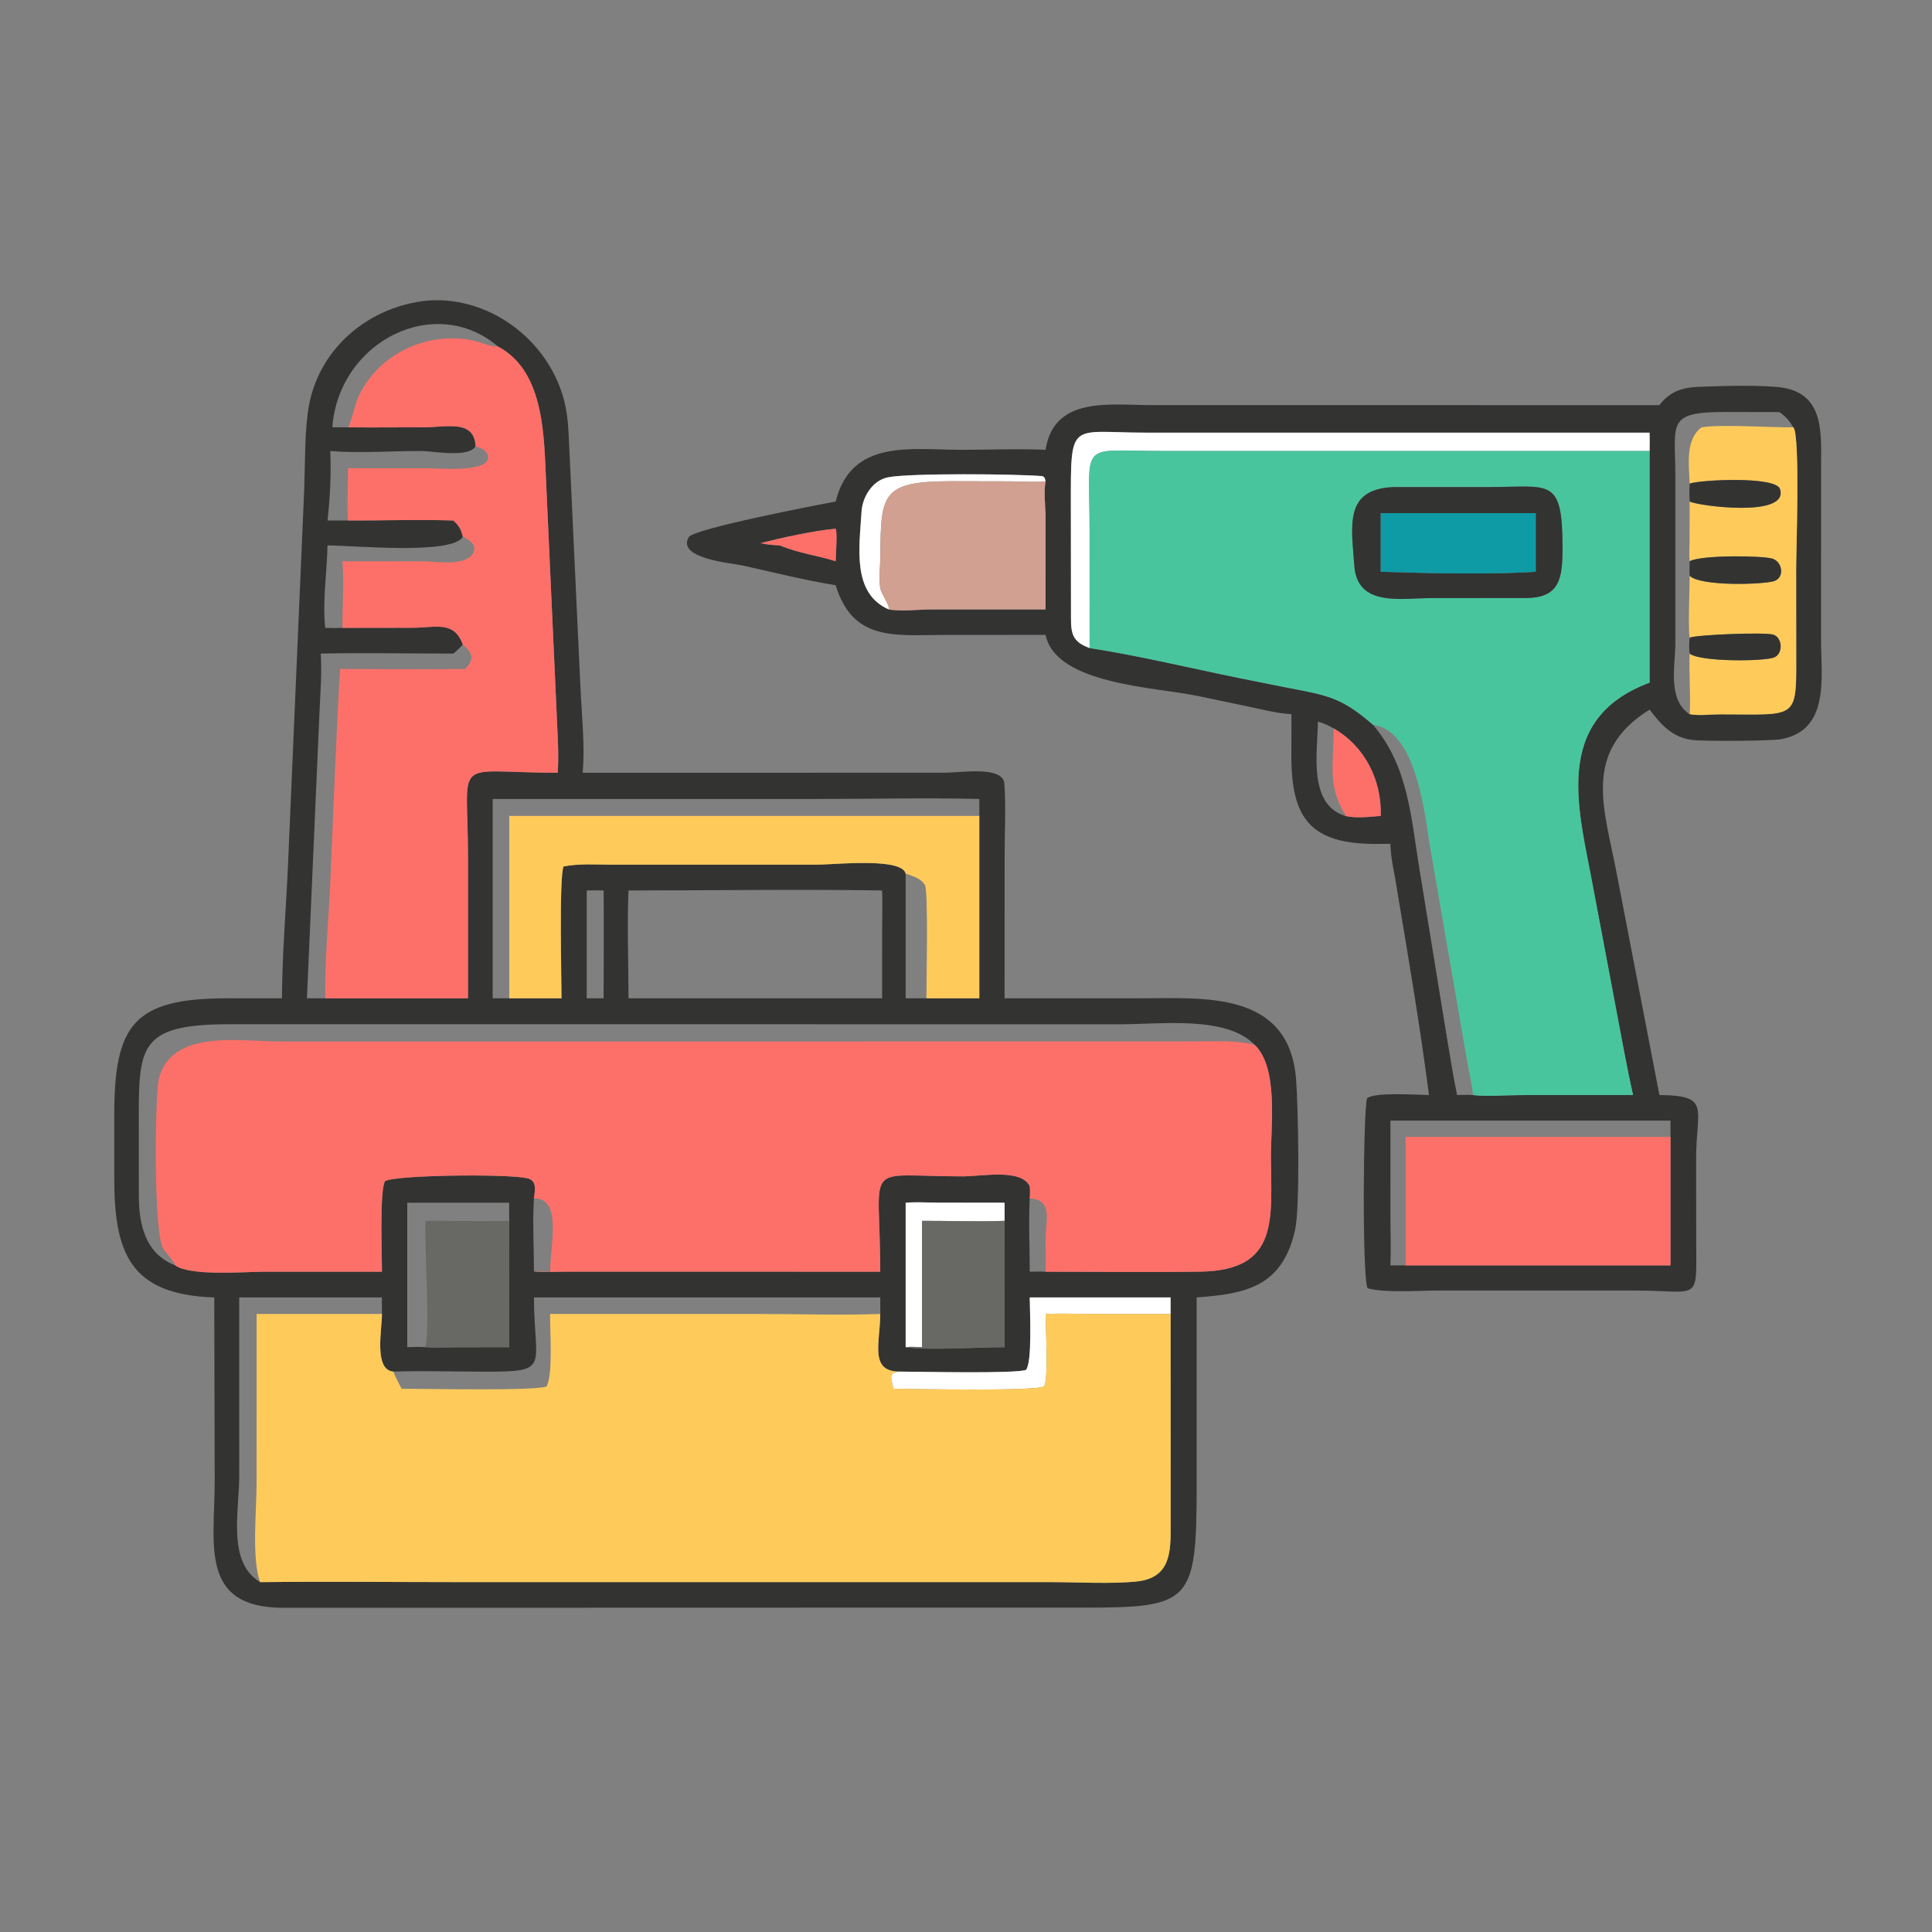
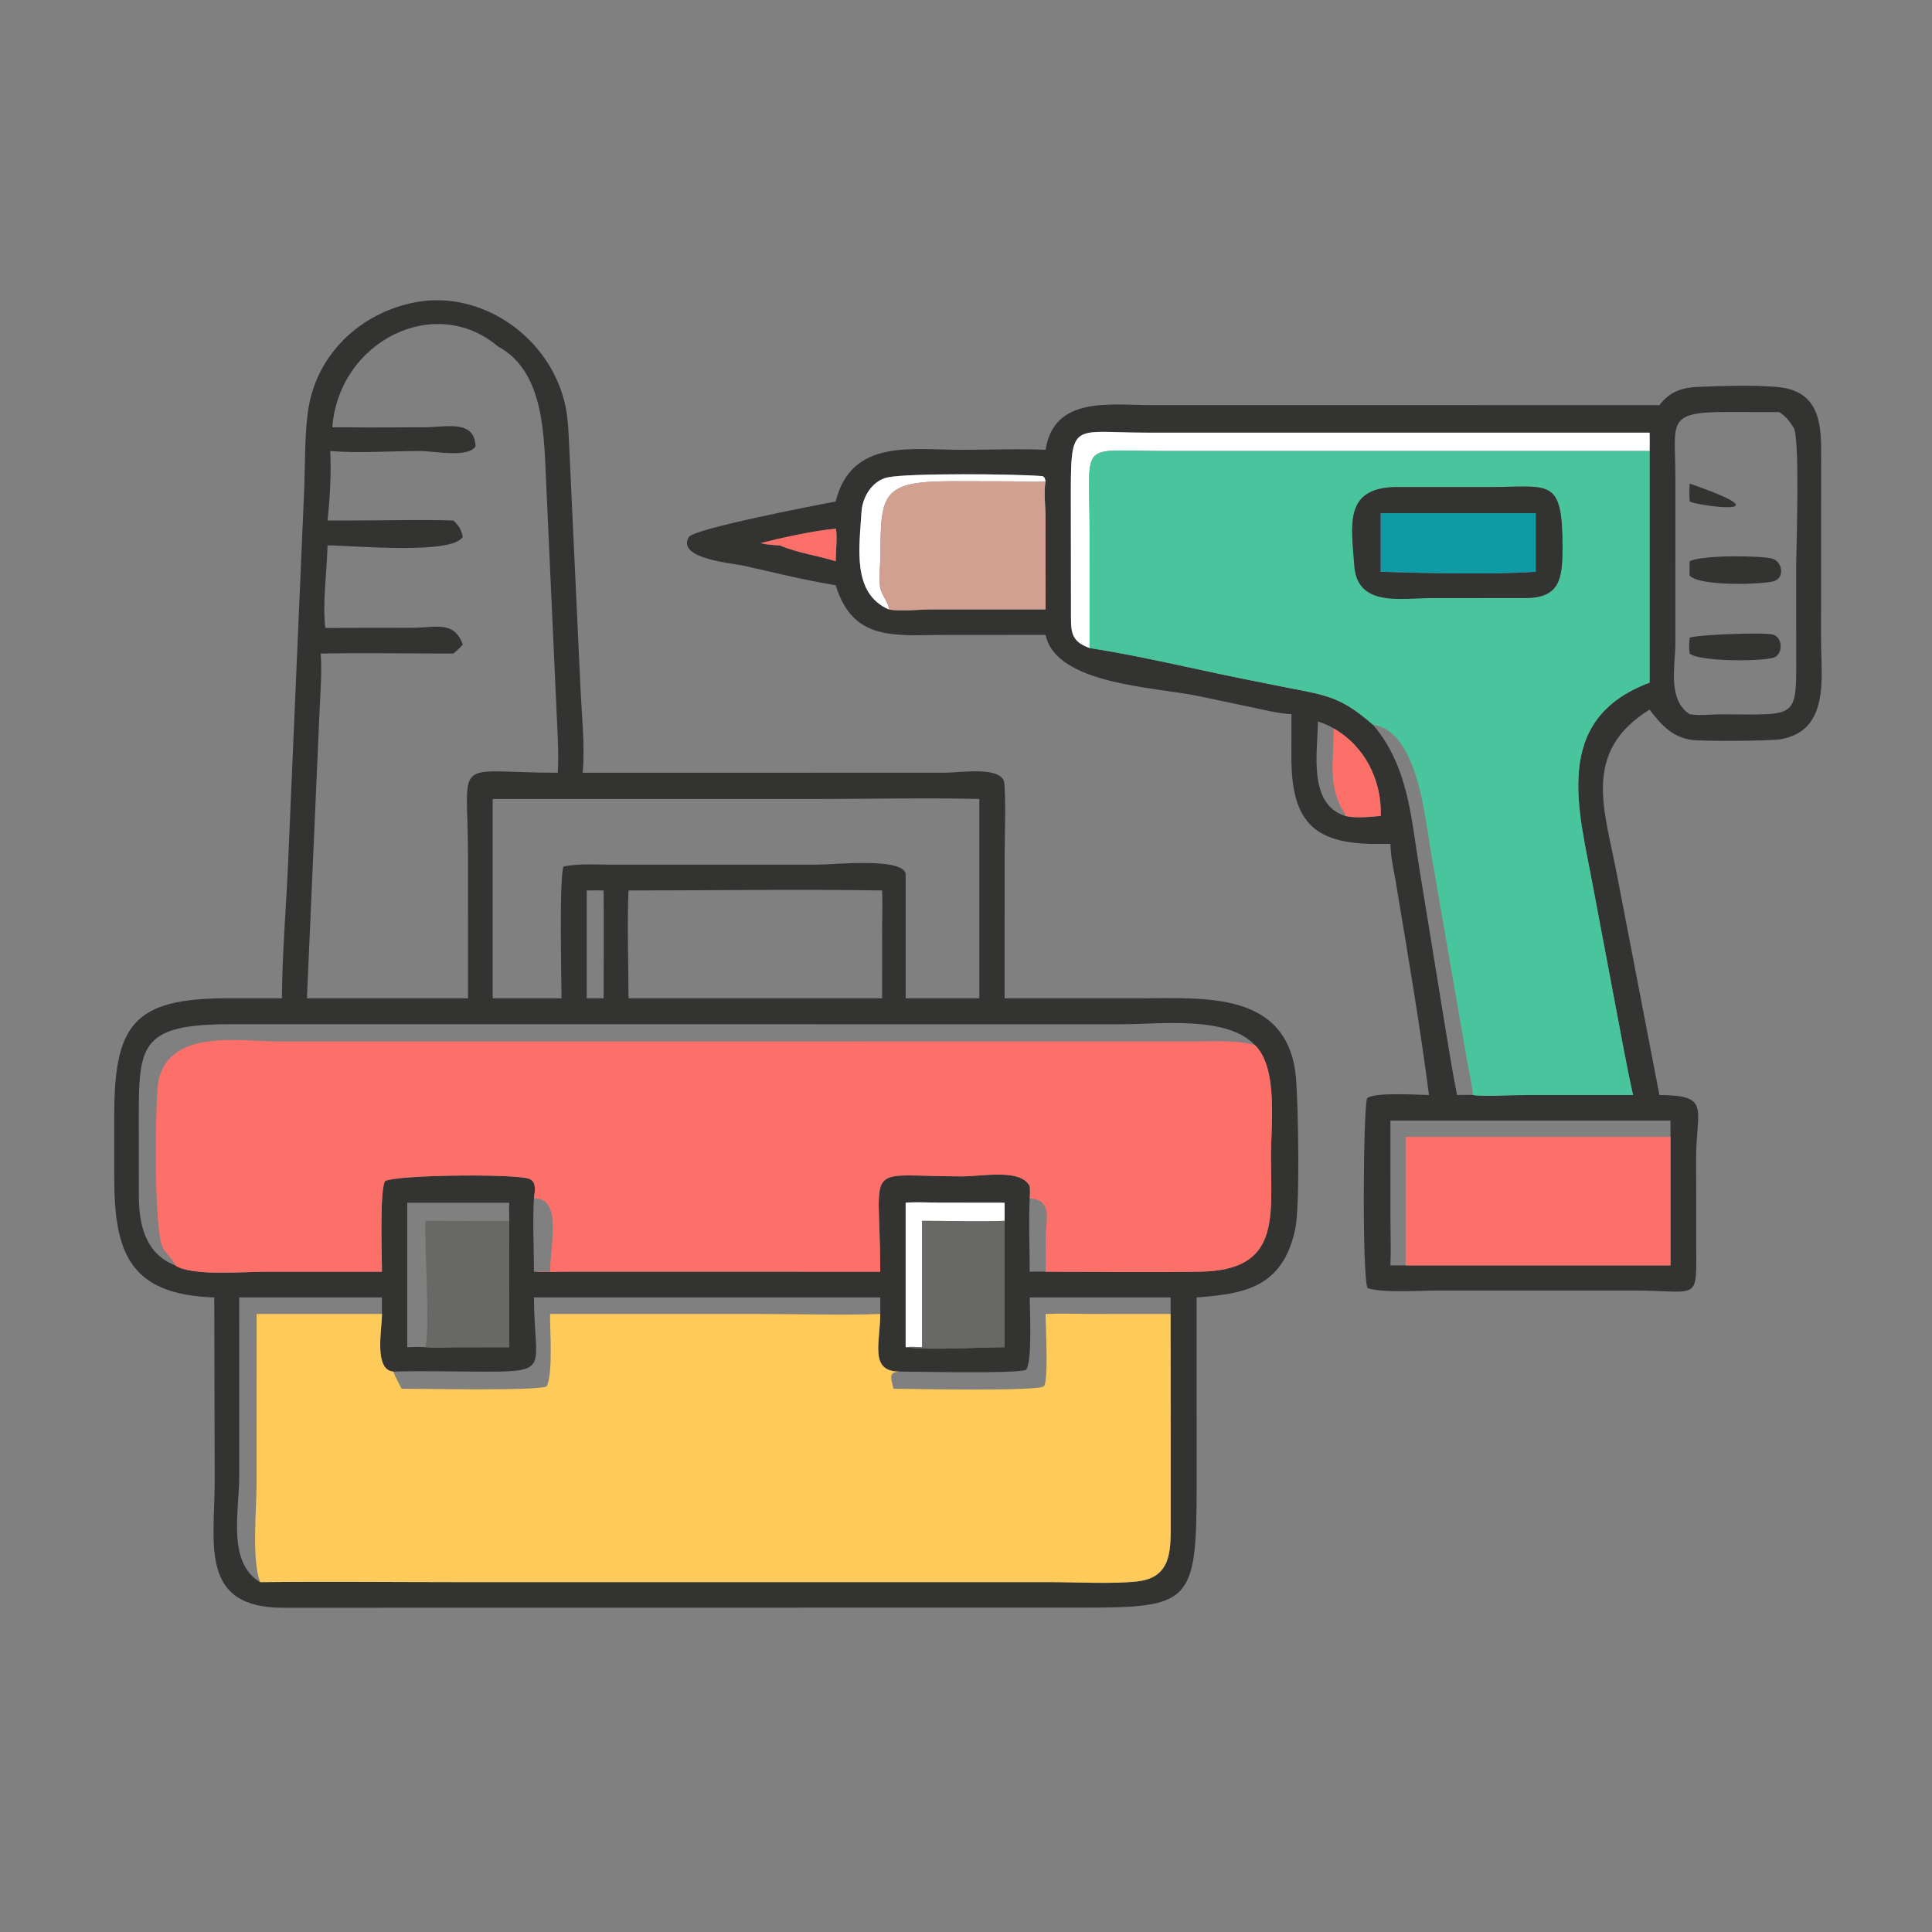
<svg xmlns="http://www.w3.org/2000/svg" width="1024" height="1024" viewBox="0 0 1024 1024">
  <rect x="0" y="0" width="1024" height="1024" fill="#808080" stroke="none" />
  <path fill="#333332" transform="scale(2 2)" d="M74.712 264.566C74.789 252.729 75.805 240.882 76.334 229.055L80.634 129.313C80.88 122.712 80.71 113.739 81.878 107.436C84.749 91.95 98.078 81.055 113.529 79.636C130.614 78.473 146.45 91.165 149.868 107.733C150.674 111.644 150.692 115.577 150.906 119.544L153.827 182.239C154.15 189.422 155.065 197.706 154.409 204.793L250.688 204.772C254.54 204.768 265.841 202.893 266.169 207.673C266.6 213.954 266.238 220.504 266.237 226.809L266.226 264.566L302.552 264.555C318.997 264.556 341.613 262.496 343.472 285.974C344.03 293.021 344.569 319.702 343.224 325.86C339.847 341.312 329.662 342.885 317.118 343.835L317.125 393.715C317.13 424.825 315.561 426.034 287.07 426.041L259.533 426.034L75.066 426.079C52.781 426.09 56.861 409.225 56.898 392.731L56.782 343.835C34.291 343.088 30.212 331.946 30.278 311.661L30.278 296.108C30.211 271.592 35.257 264.579 60.241 264.554L74.712 264.566ZM131.982 91.835C115.367 77.66 89.821 90.338 88.065 113.247L92.215 113.247C98.965 113.323 105.72 113.245 112.47 113.235C118.339 113.227 125.674 111.108 126.031 118.229C124.27 121.439 114.934 119.535 111.616 119.525C103.684 119.502 95.406 120.165 87.525 119.527C87.791 125.56 87.46 131.939 86.799 137.939L92.215 137.939C101.493 137.967 110.867 137.624 120.132 137.939C121.658 139.327 122.169 140.242 122.652 142.228C119.981 147.125 93.603 144.545 86.799 144.546C86.649 151.727 85.427 159.26 86.198 166.392C87.717 166.416 89.238 166.471 90.755 166.392L109.216 166.367C115.53 166.361 120.332 164.386 122.652 170.828C121.849 171.691 121.069 172.478 120.132 173.202C108.43 173.208 96.685 172.975 84.989 173.202C85.335 178.224 84.921 183.233 84.692 188.253L81.341 264.566L86.198 264.566L124.029 264.566L124.023 227.087C124.023 199.89 119.336 204.741 147.802 204.793C148.129 199.929 147.772 195.051 147.573 190.186L144.755 128.374C144.14 116.524 144.616 98.542 131.982 91.835ZM259.533 216.228L259.533 211.732C245.263 211.402 230.903 211.735 216.625 211.735L130.565 211.732L130.565 264.566L134.955 264.566L148.807 264.566C148.804 259.377 148.153 232.829 149.334 229.626C153.458 228.81 157.873 229.143 162.062 229.143L216.606 229.144C221.011 229.144 239.012 227.171 240.008 231.521L240.008 264.566L245.506 264.566L259.533 264.566L259.533 216.228ZM332.504 276.904C325.115 269.135 307.546 271.43 297.361 271.438L61.14 271.429C36.034 271.39 36.798 277.613 36.783 298.963L36.798 317.139C36.845 324.84 38.641 332.31 46.451 335.342C50.544 338.251 64.827 337.022 69.816 337.023L101.227 337.015C101.221 333.008 100.568 315.379 102.047 312.995C104.965 311.391 134.018 311.023 139.715 312.242C142.379 312.811 141.762 315.534 141.502 317.577C141.104 323.975 141.51 330.592 141.502 337.015C144.522 337.169 147.655 336.997 150.688 337.003L233.279 337.015C233.237 307.13 228.161 311.757 254.999 311.752C260.353 311.752 270.576 309.629 272.89 314.361C272.991 315.458 272.976 316.48 272.89 317.577C272.57 324.01 272.882 330.567 272.89 337.015C274.276 337.012 275.711 336.929 277.09 337.015C290.761 337.023 304.459 337.213 318.126 337C339.22 336.67 336.864 322.852 336.81 306.514C336.783 298.377 338.839 282.942 332.504 276.904ZM266.226 323.536L266.226 318.731L248.785 318.707C245.898 318.704 242.877 318.509 240.008 318.731L240.008 357.015C245.504 357.916 259.928 357.014 266.226 357.015C266.234 345.856 266.064 334.694 266.226 323.536ZM134.955 323.536C134.953 321.943 134.886 320.321 134.955 318.731L107.926 318.731L107.926 357.015C109.524 356.985 111.156 356.893 112.749 357.015C115.249 357.197 117.862 357.044 120.373 357.039L134.955 357.015C134.96 345.863 134.789 334.686 134.955 323.536ZM310.223 348.22L310.223 343.835L272.89 343.835C272.902 347.108 273.612 361.071 271.89 363.039C268.842 364.095 243.774 363.487 238.554 363.489C230.326 363.554 233.217 356.056 233.279 348.22L233.279 343.835L141.502 343.835C141.569 362.516 146.146 363.53 128.493 363.509C120.44 363.499 112.296 363.234 104.256 363.489C99.032 363.07 101.208 352.434 101.227 348.22C101.222 346.764 101.166 345.288 101.227 343.835L63.395 343.835L63.403 391.136C63.401 400.536 60.142 414.068 68.939 419.282C86.953 419.083 104.992 419.281 123.008 419.28L278.38 419.278C285.325 419.278 294.575 419.811 301.282 419.103C310.306 418.149 310.25 411.151 310.24 404.294L310.223 348.22ZM166.561 235.982C166.155 245.441 166.566 255.087 166.561 264.566L233.768 264.566L233.781 245.711C233.781 242.486 233.913 239.202 233.768 235.982C211.388 235.636 188.948 235.983 166.561 235.982ZM155.487 235.982L155.487 264.566L159.959 264.566C159.968 255.04 160.059 245.507 159.959 235.982C158.468 235.962 156.979 235.942 155.487 235.982Z" />
-   <path fill="#FD7069" transform="scale(2 2)" d="M131.982 91.835C144.616 98.542 144.14 116.524 144.755 128.374L147.573 190.186C147.772 195.051 148.129 199.929 147.802 204.793C119.336 204.741 124.023 199.89 124.023 227.087L124.029 264.566L86.198 264.566C86.031 254.292 87.075 243.982 87.531 233.718C88.368 214.896 89.029 196.098 90.108 177.282C101.16 177.279 112.23 177.429 123.28 177.282C125.82 174.729 125.297 173.106 122.652 170.828C120.332 164.386 115.53 166.361 109.216 166.367L90.755 166.392C90.709 160.502 91.203 154.612 90.755 148.736L111.872 148.751C115.249 148.754 123.328 150.216 125.379 146.611C126.57 144.517 124.336 143.019 122.652 142.228C122.169 140.242 121.658 139.327 120.132 137.939C110.867 137.624 101.493 137.967 92.215 137.939C91.908 133.345 92.223 128.693 92.215 124.087L114.107 124.098C116.042 124.1 131.522 125.503 129.083 120.185C128.574 119.077 127.079 118.661 126.031 118.229C125.674 111.108 118.339 113.227 112.47 113.235C105.72 113.245 98.965 113.323 92.215 113.247C92.895 112.576 94.106 107.191 94.736 105.723C99.663 94.247 112.475 87.89 124.7 90.098C127.171 90.544 129.426 91.819 131.982 91.835Z" />
  <path fill="#333332" transform="scale(2 2)" d="M439.763 107.366C442.621 103.554 446.26 102.556 450.932 102.491C457.339 102.248 464.282 102.031 470.687 102.523C483.485 103.505 482.63 114.282 482.611 123.267L482.598 169.766C482.608 179.503 484.967 193.555 471.972 195.894C469.198 196.394 451.099 196.493 448.18 196.062C443.065 195.308 440.078 191.91 437.161 188.052C418.945 199.372 425.317 214.726 428.535 231.951L439.763 290.194C453.511 290.296 449.486 293.723 449.495 307.015L449.516 328.641C449.522 345.447 450.814 342.012 433.081 342.003L381.249 342C376.357 342.004 366.731 342.698 362.409 341.391C360.944 337.87 361.278 294.301 362.277 291.08C364.087 289.355 375.648 290.161 378.698 290.194C376.349 272.116 373.282 253.962 370.262 235.982C369.691 231.838 368.555 227.831 368.47 223.628L364.735 223.652C347.381 223.683 342.215 216.987 342.225 200.367L342.246 189.27C338.702 189.075 335.213 188.175 331.749 187.444L317.43 184.431C305.912 182.048 279.835 181.368 277.09 168.254L250.252 168.261C237.232 168.282 226.066 170.103 221.463 155.096C213.205 153.763 204.985 151.673 196.815 149.862C194.085 149.257 179.22 148.058 182.523 142.341C183.821 140.094 217.014 133.737 221.463 132.906C225.614 116.21 241.519 119.207 254.784 119.209C262.189 119.211 269.701 118.874 277.09 119.205C279.29 104.91 294.187 107.353 304.807 107.357L439.763 107.366ZM475.265 113.247C474.19 111.529 473.263 110.323 471.517 109.208L457.603 109.183C441.409 109.143 443.983 111.996 443.988 126.185L443.986 170.542C443.959 176.56 441.863 185.452 447.782 189.27C450.42 189.73 453.229 189.302 455.895 189.302C477.17 189.301 476.019 191.142 476.014 171.267L476.001 150.63C475.998 146.012 477.105 115.3 475.265 113.247ZM437.161 119.527C437.178 117.905 437.215 116.281 437.161 114.66L303.581 114.655C283.384 114.636 283.779 111.108 283.786 133.906L283.819 161.897C283.855 166.776 283.409 169.709 288.355 171.583L288.757 171.738C302.26 173.849 315.573 177.086 328.965 179.805L341.398 182.285C352.009 184.322 355.542 184.863 363.865 192.069C373.302 203.184 373.919 216.721 376.211 230.58L383.225 273.627C384.173 279.151 384.995 284.708 386.141 290.194C387.531 290.182 388.966 290.102 390.351 290.194C393.548 290.636 399.426 290.212 402.941 290.209L432.778 290.194C431.054 282.52 429.697 274.798 428.22 267.076L422.206 235.201C418.579 215.24 410.766 190.737 437.161 180.909L437.161 119.527ZM277.09 127.547C276.895 126.838 276.957 126.592 276.318 126.189C269.579 125.592 240.863 125.337 235.28 126.503C231.17 127.361 228.546 131.706 228.312 135.633C227.754 144.992 225.692 157.224 235.529 161.499C238.544 162.096 243.469 161.515 246.723 161.509L277.09 161.499L277.078 137.011C277.071 134.029 276.552 130.435 277.09 127.547ZM353.414 193.029C352.138 192.243 350.698 191.64 349.256 191.223C349.22 199.027 346.506 213.099 356.476 216.228C359.385 216.909 362.966 216.466 365.907 216.228C366.207 206.802 361.735 197.786 353.414 193.029ZM442.699 301.287L442.699 296.979L368.47 296.979L368.48 322.248C368.483 326.599 368.665 330.998 368.47 335.342L372.509 335.342L442.699 335.342L442.699 301.287ZM221.463 140.124C215.981 140.565 206.962 142.553 201.558 143.927C203.262 144.362 204.959 144.441 206.707 144.546C211.399 146.56 216.605 147.186 221.463 148.736C221.469 147.157 221.967 141.144 221.463 140.124Z" />
-   <path fill="#FECB5B" transform="scale(2 2)" d="M475.265 113.247C477.105 115.3 475.998 146.012 476.001 150.63L476.014 171.267C476.019 191.142 477.17 189.301 455.895 189.302C453.229 189.302 450.42 189.73 447.782 189.27C448.101 183.948 447.548 178.543 447.782 173.202C450.335 175.403 467.305 175.331 470.127 174.238C472.534 173.306 472.441 169.162 470.069 168.228C468.099 167.452 449.467 168.214 447.782 168.997C447.321 166.843 447.773 155.774 447.782 152.586C450.755 155.477 467.339 154.898 470.137 154.004C473.025 153.082 472.366 148.859 469.689 148.044C467.018 147.23 450.893 147.029 447.782 148.736C447.582 147.08 447.743 145.245 447.754 143.572L447.782 132.906C449.897 134.048 474.258 137.334 471.708 129.584C470.58 126.153 450.588 127.139 447.782 128.16C447.6 123.288 446.541 116.547 450.932 113.247C456.365 112.37 469.12 113.334 475.265 113.247Z" />
  <path fill="white" transform="scale(2 2)" d="M437.161 119.527L307.869 119.518C285.682 119.489 288.749 116.486 288.751 140.268L288.757 171.738L288.355 171.583C283.409 169.709 283.855 166.776 283.819 161.897L283.786 133.906C283.779 111.108 283.384 114.636 303.581 114.655L437.161 114.66C437.215 116.281 437.178 117.905 437.161 119.527Z" />
  <path fill="#49C59E" transform="scale(2 2)" d="M288.757 171.738L288.751 140.268C288.749 116.486 285.682 119.489 307.869 119.518L437.161 119.527L437.161 180.909C410.766 190.737 418.579 215.24 422.206 235.201L428.22 267.076C429.697 274.798 431.054 282.52 432.778 290.194L402.941 290.209C399.426 290.212 393.548 290.636 390.351 290.194C390.06 286.997 389.209 283.713 388.687 280.531L378.978 224.403C377.616 216.261 375.483 193.625 363.865 192.069C355.542 184.863 352.009 184.322 341.398 182.285L328.965 179.805C315.573 177.086 302.26 173.849 288.757 171.738ZM369.227 129.085C356.165 129.62 358.148 139.309 358.899 149.89C359.682 160.949 371.327 158.506 379.269 158.504L403.825 158.486C413.394 158.653 414.098 153.399 414.09 145.026C414.072 126.351 410.749 129.06 394.761 129.073L369.227 129.085Z" />
  <path fill="white" transform="scale(2 2)" d="M277.09 127.547C274.072 127.854 271.027 127.588 268.002 127.562L251.989 127.525C233.661 127.56 233.417 130.936 233.308 147.246C233.29 150.037 232.871 152.952 233.25 155.724C233.479 157.402 235.796 160.211 235.529 161.499C225.692 157.224 227.754 144.992 228.312 135.633C228.546 131.706 231.17 127.361 235.28 126.503C240.863 125.337 269.579 125.592 276.318 126.189C276.957 126.592 276.895 126.838 277.09 127.547Z" />
  <path fill="#D2A090" transform="scale(2 2)" d="M235.529 161.499C235.796 160.211 233.479 157.402 233.25 155.724C232.871 152.952 233.29 150.037 233.308 147.246C233.417 130.936 233.661 127.56 251.989 127.525L268.002 127.562C271.027 127.588 274.072 127.854 277.09 127.547C276.552 130.435 277.071 134.029 277.078 137.011L277.09 161.499L246.723 161.509C243.469 161.515 238.544 162.096 235.529 161.499Z" />
-   <path fill="#333332" transform="scale(2 2)" d="M447.782 128.16C450.588 127.139 470.58 126.153 471.708 129.584C474.258 137.334 449.897 134.048 447.782 132.906C447.686 131.3 447.659 129.766 447.782 128.16Z" />
+   <path fill="#333332" transform="scale(2 2)" d="M447.782 128.16C474.258 137.334 449.897 134.048 447.782 132.906C447.686 131.3 447.659 129.766 447.782 128.16Z" />
  <path fill="#333332" transform="scale(2 2)" d="M403.825 158.486L379.269 158.504C371.327 158.506 359.682 160.949 358.899 149.89C358.148 139.309 356.165 129.62 369.227 129.085L394.761 129.073C410.749 129.06 414.072 126.351 414.09 145.026C414.098 153.399 413.394 158.653 403.825 158.486ZM365.907 135.984L365.907 151.52C377.911 151.895 395.076 152.31 406.986 151.52L406.986 135.984L365.907 135.984Z" />
  <path fill="#0E9BA6" transform="scale(2 2)" d="M365.907 151.52L365.907 135.984L406.986 135.984L406.986 151.52C395.076 152.31 377.911 151.895 365.907 151.52Z" />
  <path fill="#FD7069" transform="scale(2 2)" d="M201.558 143.927C206.962 142.553 215.981 140.565 221.463 140.124C221.967 141.144 221.469 147.157 221.463 148.736C216.605 147.186 211.399 146.56 206.707 144.546C204.959 144.441 203.262 144.362 201.558 143.927Z" />
  <path fill="#333332" transform="scale(2 2)" d="M447.782 148.736C450.893 147.029 467.018 147.23 469.689 148.044C472.366 148.859 473.025 153.082 470.137 154.004C467.339 154.898 450.755 155.477 447.782 152.586C447.699 151.306 447.758 150.017 447.782 148.736Z" />
  <path fill="#333332" transform="scale(2 2)" d="M447.782 168.997C449.467 168.214 468.099 167.452 470.069 168.228C472.441 169.162 472.534 173.306 470.127 174.238C467.305 175.331 450.335 175.403 447.782 173.202C447.552 171.759 447.649 170.44 447.782 168.997Z" />
  <path fill="#FD7069" transform="scale(2 2)" d="M353.414 193.029C361.735 197.786 366.207 206.802 365.907 216.228C362.966 216.466 359.385 216.909 356.476 216.228L356.566 215.896C351.568 208.317 353.565 201.667 353.414 193.029Z" />
-   <path fill="#FECB5B" transform="scale(2 2)" d="M134.955 216.228L259.533 216.228L259.533 264.566L245.506 264.566C245.51 260.847 246.042 236.048 245.118 234.528C244.043 232.757 241.845 232.155 240.008 231.521C239.012 227.171 221.011 229.144 216.606 229.144L162.062 229.143C157.873 229.143 153.458 228.81 149.334 229.626C148.153 232.829 148.804 259.377 148.807 264.566L134.955 264.566L134.955 216.228Z" />
  <path fill="#FD7069" transform="scale(2 2)" d="M46.451 335.342C46.059 334.075 44.027 332.169 43.251 330.891C40.581 326.496 41.082 289.583 42.112 285.773C45.667 272.629 63.659 275.999 73.851 276.004L316.623 275.99C321.907 275.986 327.352 275.581 332.504 276.904C338.839 282.942 336.783 298.377 336.81 306.514C336.864 322.852 339.22 336.67 318.126 337C304.459 337.213 290.761 337.023 277.09 337.015C277.2 333.968 277.08 330.91 277.114 327.86C277.165 323.249 279.058 317.997 272.89 317.577C272.976 316.48 272.991 315.458 272.89 314.361C270.576 309.629 260.353 311.752 254.999 311.752C228.161 311.757 233.237 307.13 233.279 337.015L150.688 337.003C147.655 336.997 144.522 337.169 141.502 337.015C142.894 336.886 144.379 336.997 145.781 337.015C145.799 329.868 149.101 317.491 141.502 317.577C141.762 315.534 142.379 312.811 139.715 312.242C134.018 311.023 104.965 311.391 102.047 312.995C100.568 315.379 101.221 333.008 101.227 337.015L69.816 337.023C64.827 337.022 50.544 338.251 46.451 335.342Z" />
  <path fill="#FD7069" transform="scale(2 2)" d="M372.509 301.287L442.699 301.287L442.699 335.342L372.509 335.342L372.509 301.287Z" />
  <path fill="white" transform="scale(2 2)" d="M266.226 323.536C258.968 323.817 251.627 323.513 244.359 323.536L244.359 357.015C242.913 356.97 241.448 356.861 240.008 357.015L240.008 318.731C242.877 318.509 245.898 318.704 248.785 318.707L266.226 318.731L266.226 323.536Z" />
  <path fill="#686965" transform="scale(2 2)" d="M244.359 323.536C251.627 323.513 258.968 323.817 266.226 323.536C266.064 334.694 266.234 345.856 266.226 357.015C259.928 357.014 245.504 357.916 240.008 357.015C241.448 356.861 242.913 356.97 244.359 357.015L244.359 323.536Z" />
  <path fill="#686965" transform="scale(2 2)" d="M112.749 323.536C120.147 323.521 127.561 323.698 134.955 323.536C134.789 334.686 134.96 345.863 134.955 357.015L120.373 357.039C117.862 357.044 115.249 357.197 112.749 357.015C113.99 351.275 112.479 330.924 112.749 323.536Z" />
-   <path fill="white" transform="scale(2 2)" d="M310.223 348.22L288.56 348.204C284.759 348.198 280.883 348.026 277.09 348.22C277.089 351.155 277.921 365.808 276.664 367.363C275.512 368.787 240.441 368.065 236.762 368.024C236.234 365.322 235.148 363.598 238.554 363.489C243.774 363.487 268.842 364.095 271.89 363.039C273.612 361.071 272.902 347.108 272.89 343.835L310.223 343.835L310.223 348.22Z" />
  <path fill="#FECB5B" transform="scale(2 2)" d="M277.09 348.22C280.883 348.026 284.759 348.198 288.56 348.204L310.223 348.22L310.24 404.294C310.25 411.151 310.306 418.149 301.282 419.103C294.575 419.811 285.325 419.278 278.38 419.278L123.008 419.28C104.992 419.281 86.953 419.083 68.939 419.282C66.654 413.205 67.996 400.028 67.996 393.213L68.01 348.22L101.227 348.22C101.208 352.434 99.032 363.07 104.256 363.489C104.773 365.021 105.707 366.567 106.428 368.024C112.282 368.023 141.863 368.663 144.85 367.429C146.629 363.978 145.701 352.683 145.781 348.22L201.091 348.218C211.791 348.219 222.596 348.583 233.279 348.22C233.217 356.056 230.326 363.554 238.554 363.489C235.148 363.598 236.234 365.322 236.762 368.024C240.441 368.065 275.512 368.787 276.664 367.363C277.921 365.808 277.089 351.155 277.09 348.22Z" />
</svg>